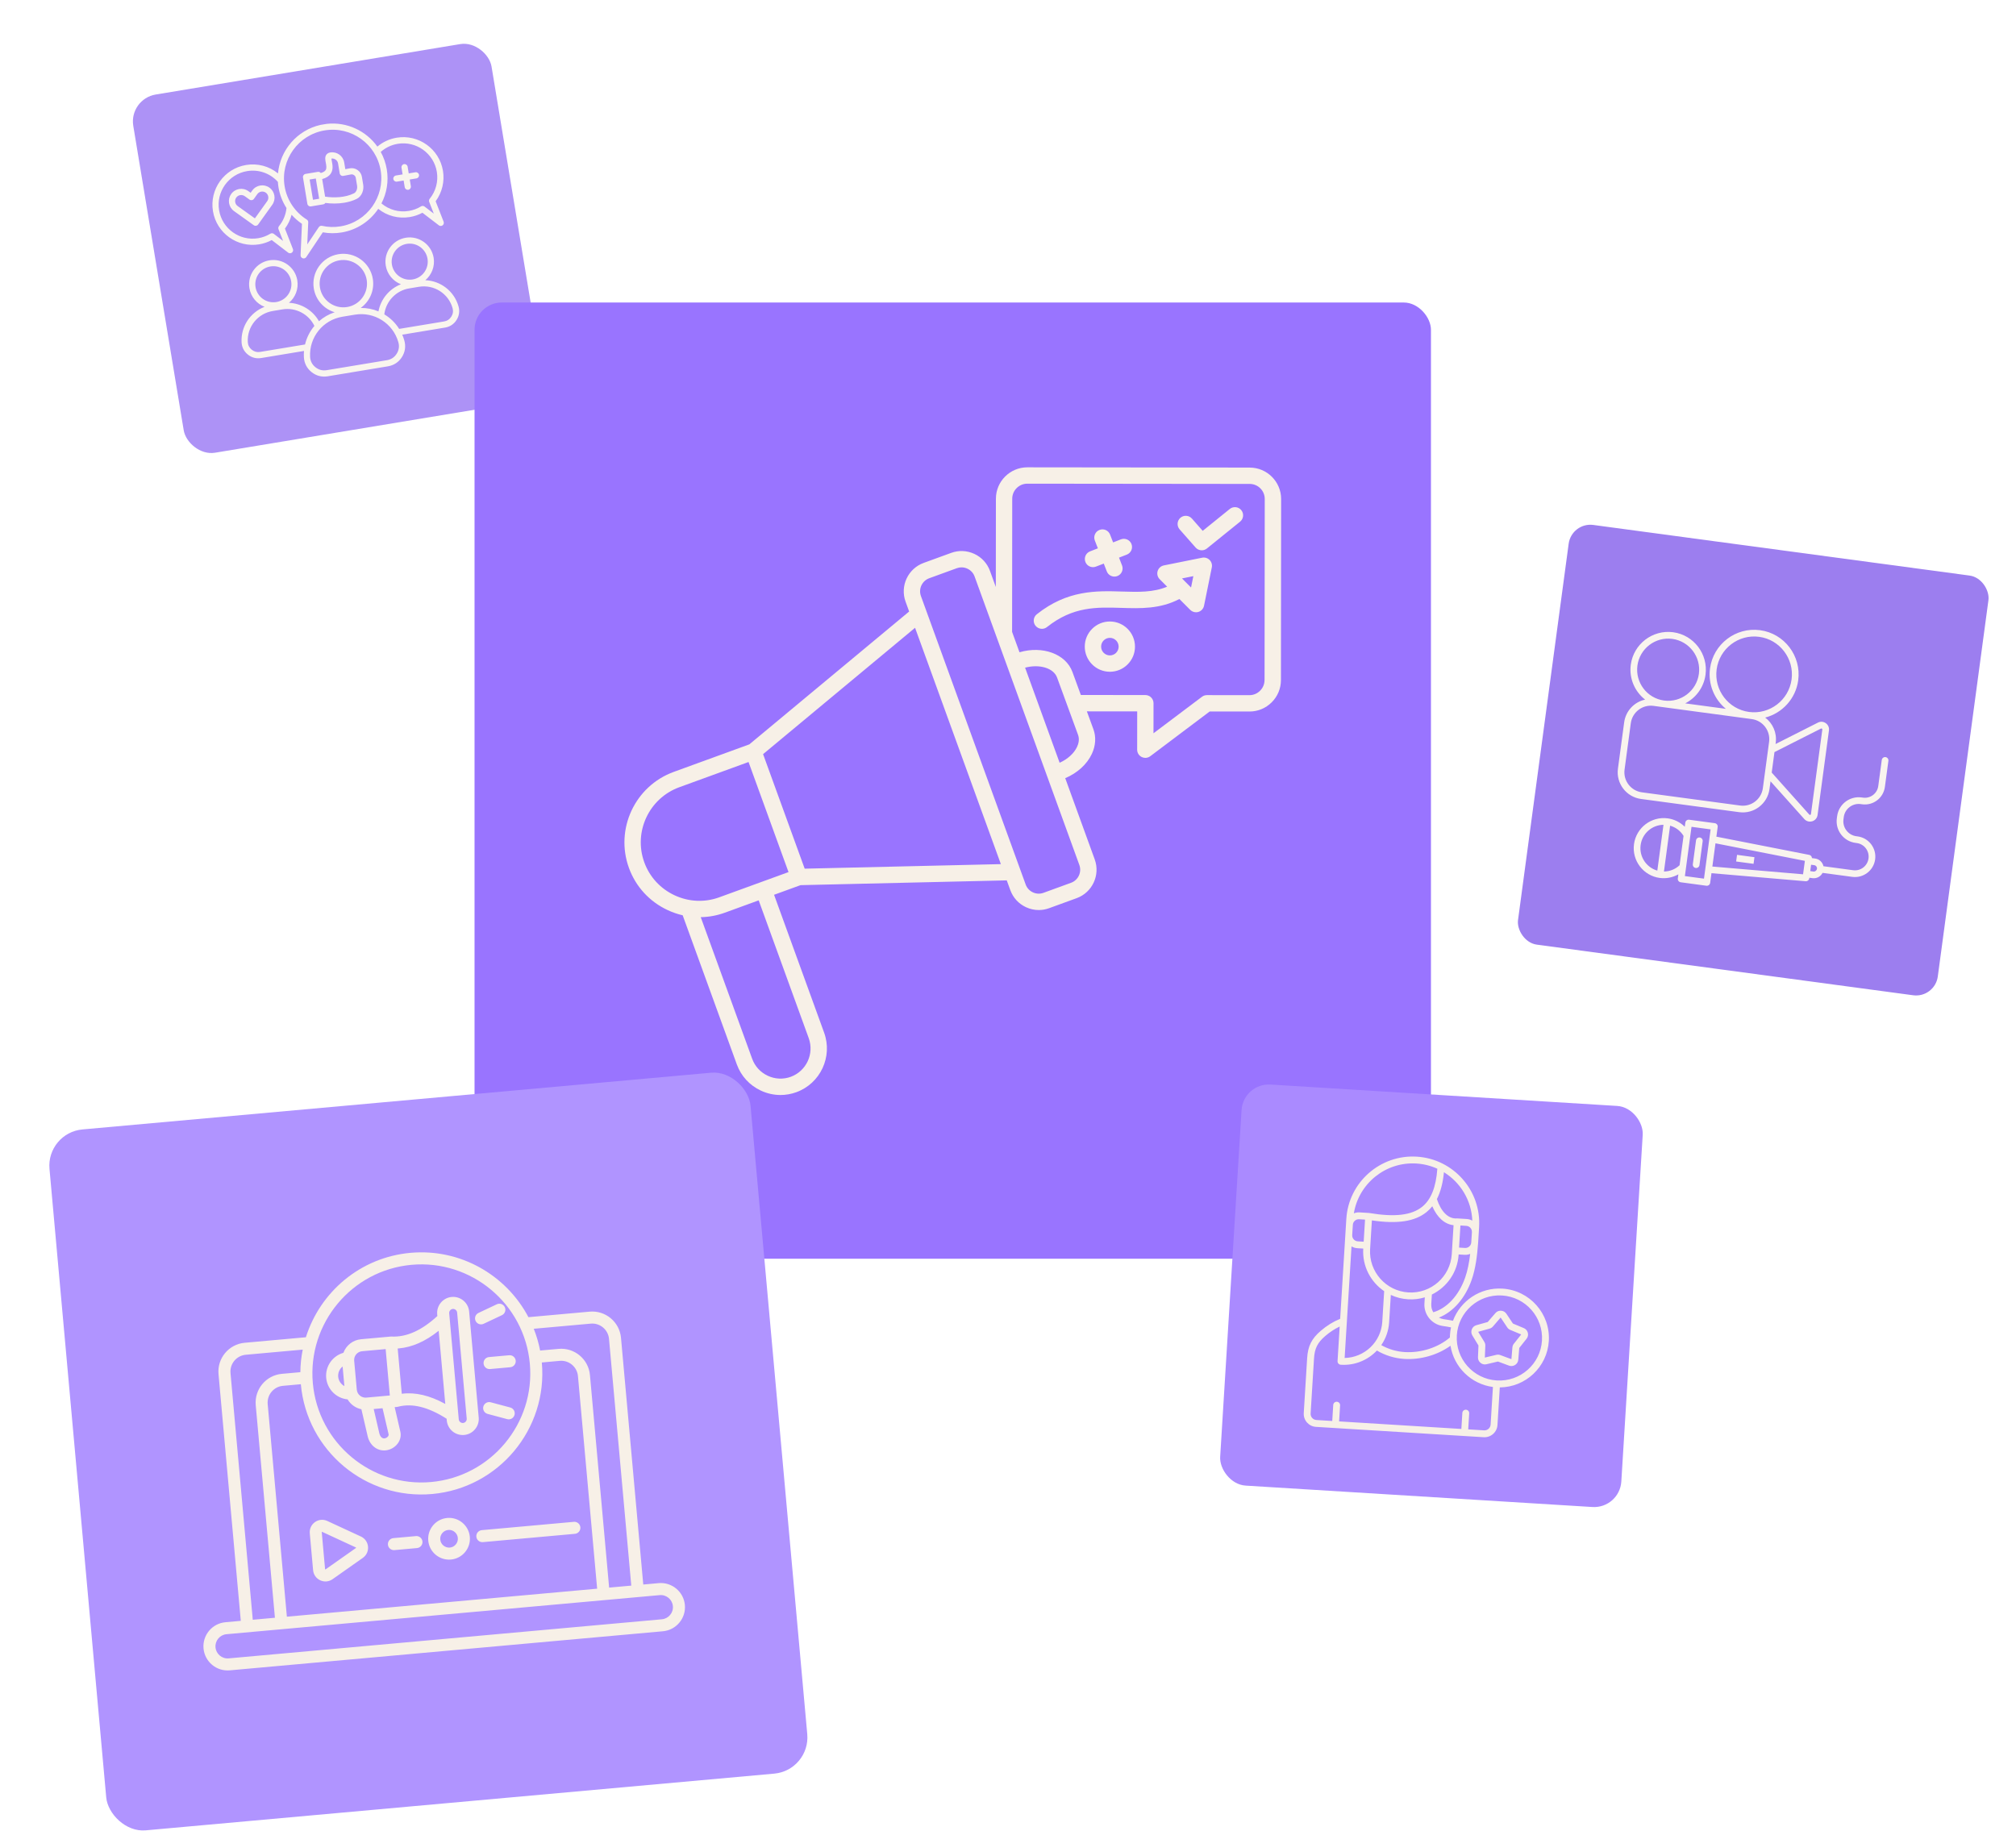
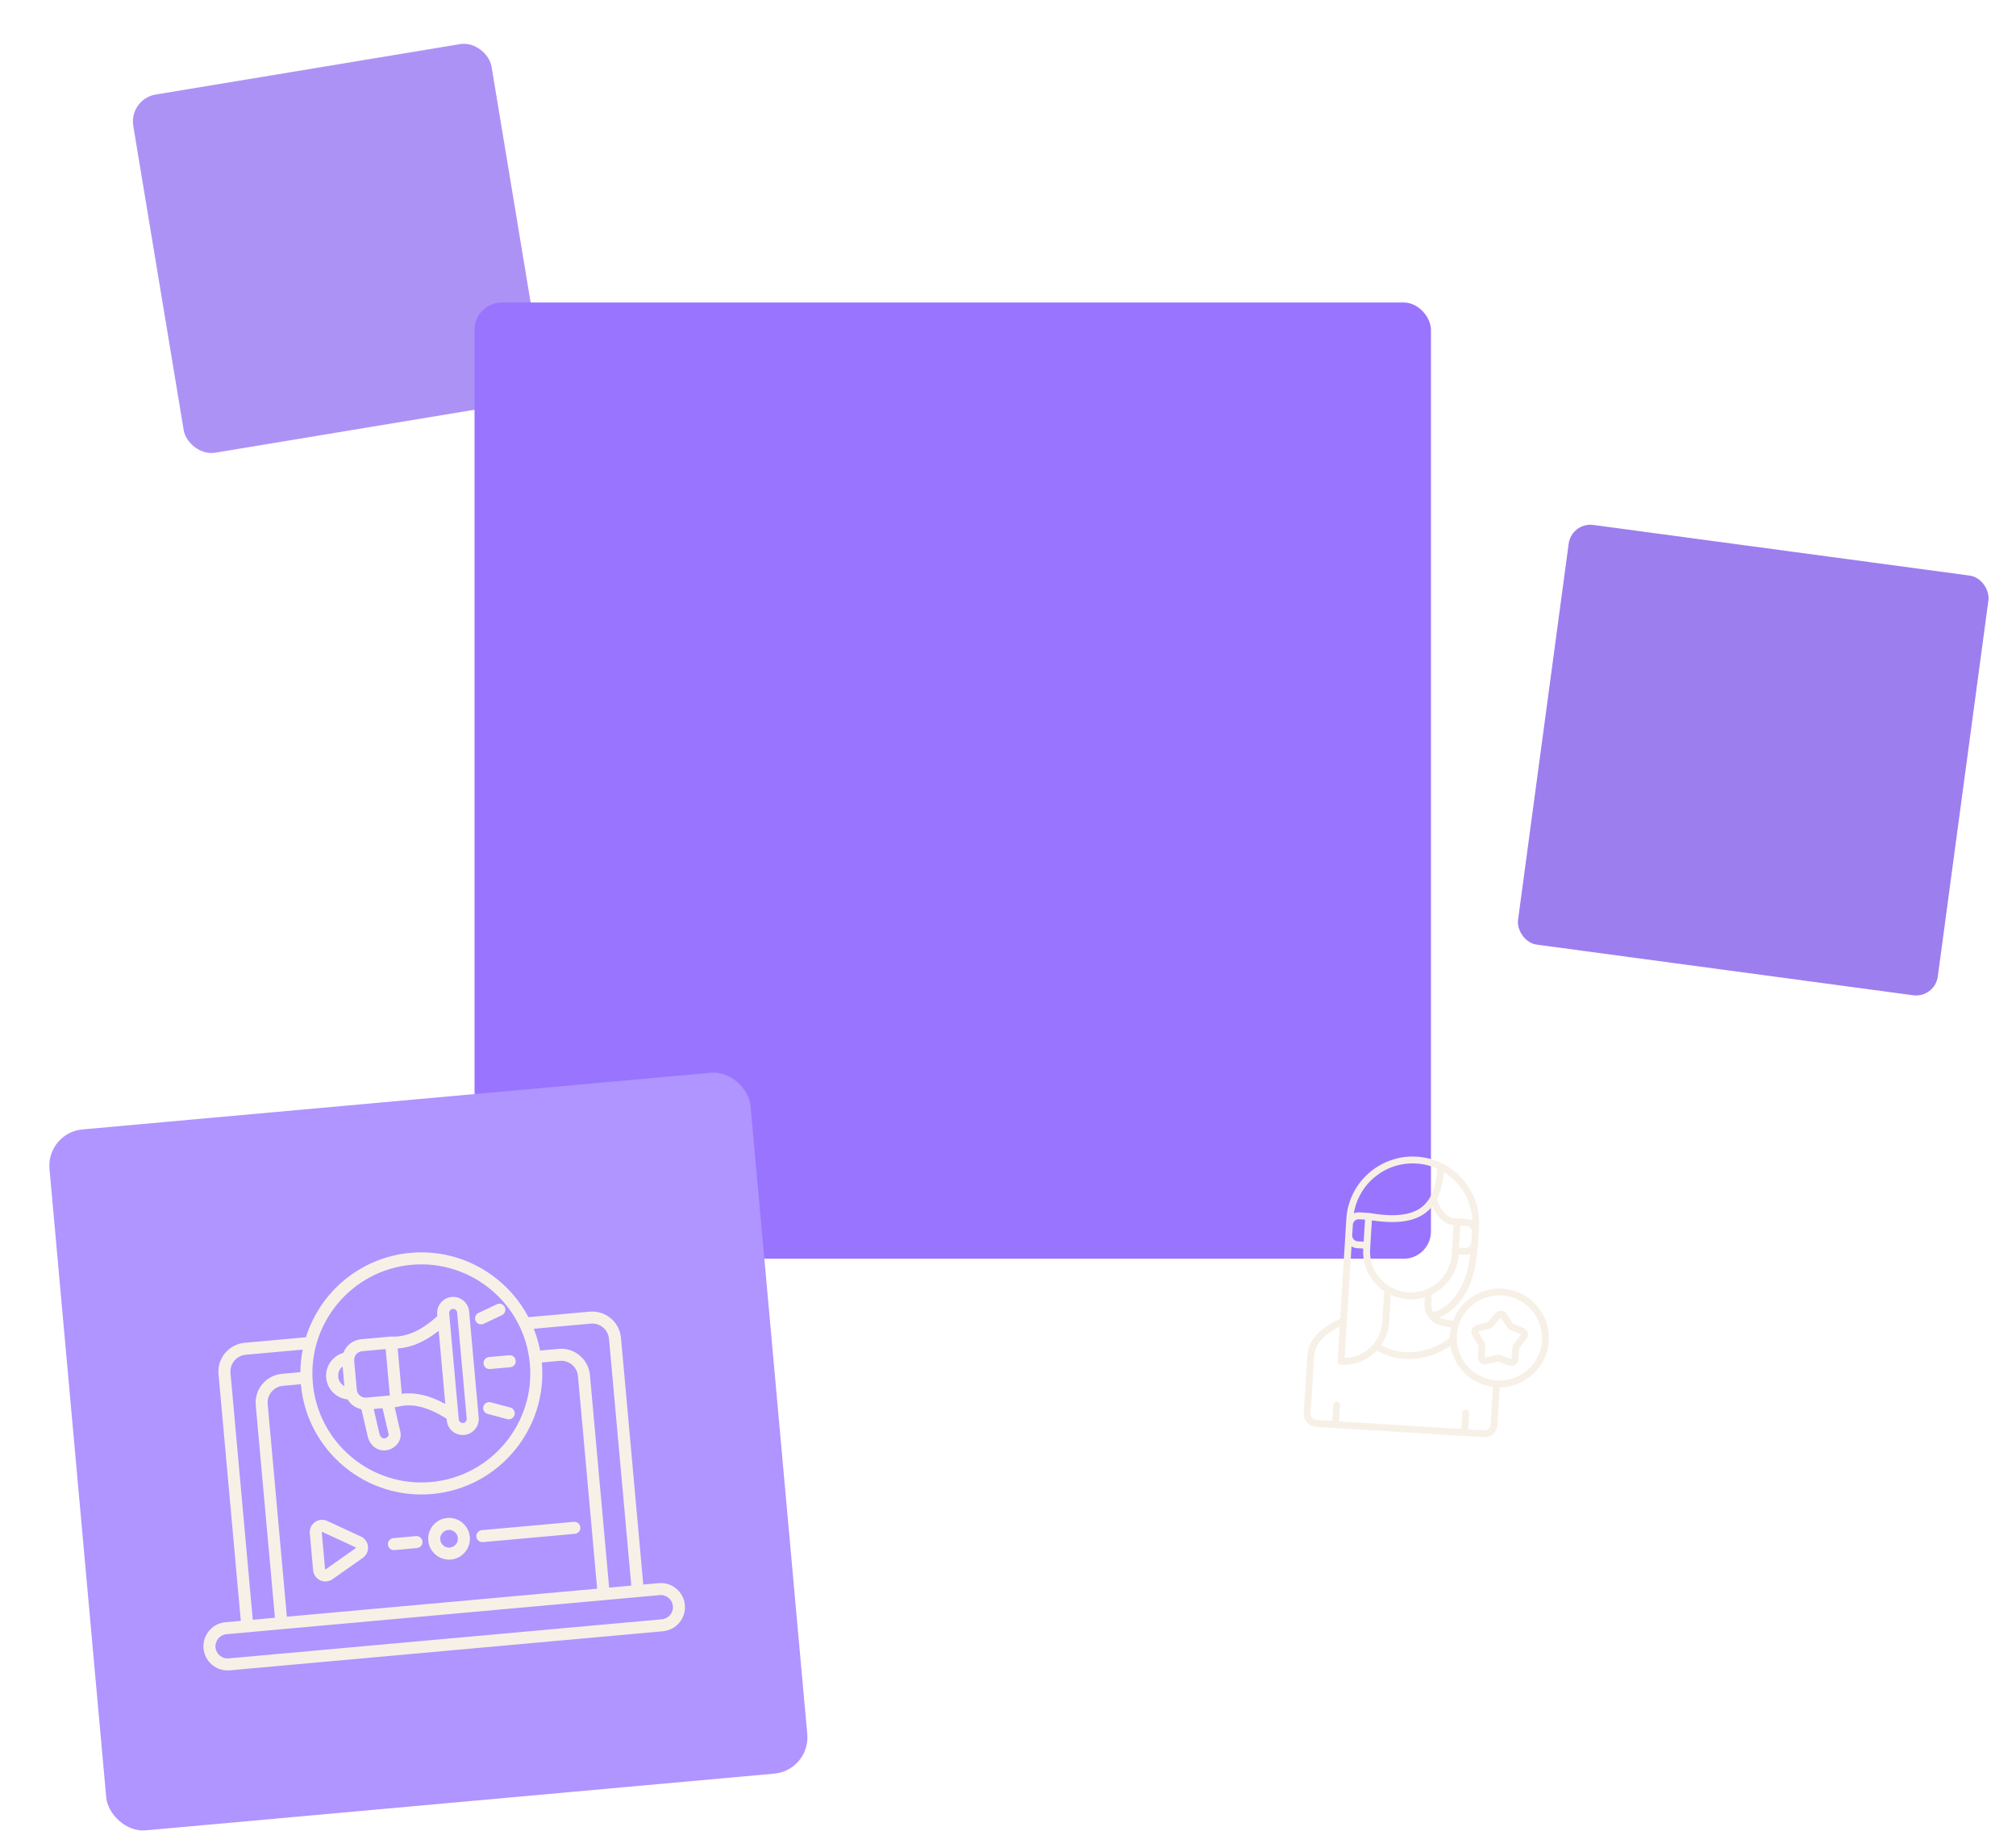
<svg xmlns="http://www.w3.org/2000/svg" width="633" height="575" viewBox="0 0 633 575" fill="none">
  <g opacity="0.71" filter="url(#filter0_df_458_809)">
    <rect x="493.46" y="160.727" width="132.989" height="132.989" rx="6.873" transform="rotate(7.663 493.46 160.727)" fill="#7449E8" />
    <g clip-path="url(#clip0_458_809)">
-       <path fill-rule="evenodd" clip-rule="evenodd" d="M510.092 238.47L512.051 223.91C512.518 220.44 515.715 217.995 519.18 218.461L550.04 222.613C553.505 223.079 555.943 226.282 555.476 229.753L553.517 244.313C553.05 247.783 549.852 250.228 546.387 249.762L515.527 245.61C512.062 245.144 509.625 241.941 510.092 238.47ZM514.13 205.806C514.848 200.47 519.762 196.711 525.084 197.427C530.405 198.143 534.151 203.066 533.433 208.403C532.715 213.741 527.801 217.499 522.479 216.783C517.158 216.067 513.413 211.14 514.13 205.806ZM539.005 206.992C539.88 200.486 545.87 195.903 552.357 196.776C558.843 197.649 563.41 203.651 562.535 210.158C561.66 216.664 555.67 221.246 549.182 220.374C542.694 219.501 538.13 213.498 539.005 206.992ZM571.76 225.592C571.871 225.536 571.966 225.543 572.065 225.615C572.167 225.687 572.204 225.775 572.188 225.899L568.616 252.449C568.599 252.575 568.53 252.656 568.408 252.693C568.287 252.73 568.186 252.702 568.1 252.607L556.295 239.408L557.16 232.978L571.76 225.592ZM546.107 251.846C550.719 252.467 554.976 249.213 555.597 244.593L555.926 242.149L566.537 254.012C566.928 254.45 567.444 254.717 567.993 254.791C568.331 254.837 568.681 254.809 569.025 254.704C569.929 254.424 570.57 253.666 570.696 252.729L574.268 226.178C574.389 225.28 574.02 224.43 573.284 223.903C572.546 223.377 571.623 223.306 570.816 223.716L557.5 230.453L557.556 230.034C557.979 226.892 556.611 223.916 554.245 222.139C559.585 220.753 563.833 216.251 564.615 210.441C565.645 202.783 560.272 195.721 552.637 194.694C545.001 193.666 537.955 199.058 536.925 206.712C536.255 211.688 538.293 216.413 541.9 219.394L529.134 217.676C532.484 215.964 534.974 212.69 535.513 208.681C536.386 202.196 531.833 196.211 525.364 195.341C518.895 194.47 512.923 199.041 512.05 205.526C511.466 209.87 513.318 213.985 516.546 216.494C513.176 217.23 510.458 220.011 509.971 223.63L508.012 238.191C507.39 242.811 510.636 247.074 515.246 247.694L546.107 251.846ZM531.528 268.189L532.536 260.699C532.613 260.125 533.143 259.72 533.716 259.797C534.29 259.874 534.693 260.404 534.616 260.979L533.608 268.469C533.531 269.044 533.002 269.448 532.428 269.371C531.854 269.294 531.451 268.764 531.528 268.189ZM545.128 267.331L545.408 265.247L550.875 265.982L550.595 268.066L545.128 267.331ZM570.502 269.631C570.429 270.176 569.925 270.561 569.381 270.488L568.393 270.355L568.662 268.354L569.65 268.487C570.195 268.56 570.578 269.065 570.505 269.61L570.502 269.631ZM566.14 271.359L566.709 267.133L538.641 261.623L537.659 268.92L566.141 271.357L566.14 271.359ZM535.03 272.724L537.112 257.25L531.115 256.443L529.033 271.917L535.03 272.724ZM522.458 270.481L524.394 256.09C526.151 256.587 527.644 257.711 528.613 259.293L527.374 268.507C526.021 269.775 524.283 270.466 522.458 270.481ZM515.136 262.171C515.627 258.516 518.739 255.848 522.314 255.811L520.378 270.201C516.94 269.222 514.644 265.825 515.136 262.169L515.136 262.171ZM584.233 249.307L584.708 249.371C588.169 249.836 591.366 247.389 591.833 243.917L592.934 235.735C593.012 235.158 592.606 234.63 592.034 234.553C591.462 234.476 590.931 234.88 590.854 235.455L589.753 243.638C589.441 245.96 587.304 247.598 584.988 247.286L584.513 247.222C580.783 246.721 577.342 249.352 576.84 253.088L576.743 253.806C576.241 257.542 578.863 260.987 582.594 261.489L583.018 261.546C585.362 261.862 587.007 264.032 586.691 266.384C586.375 268.735 584.212 270.393 581.87 270.078L572.54 268.823C572.273 267.581 571.259 266.58 569.931 266.401L568.929 266.266C568.919 265.78 568.573 265.355 568.083 265.259L538.922 259.536L539.332 256.486C539.41 255.911 539.006 255.381 538.433 255.304L530.355 254.217C529.782 254.14 529.252 254.544 529.175 255.119L528.999 256.427C527.559 255.008 525.68 254.062 523.645 253.788C518.501 253.096 513.75 256.729 513.056 261.888C512.362 267.046 515.983 271.807 521.128 272.5C523.163 272.773 525.225 272.358 526.989 271.369L526.813 272.677C526.735 273.254 527.139 273.782 527.712 273.859L535.79 274.946C536.364 275.023 536.893 274.619 536.97 274.044L537.379 271.008L566.957 273.537C567.515 273.586 568.012 273.186 568.087 272.63L568.113 272.437L569.101 272.57C570.434 272.75 571.685 272.044 572.266 270.908L581.59 272.162C585.079 272.632 588.302 270.165 588.773 266.664C589.244 263.162 586.788 259.932 583.299 259.462L582.874 259.405C580.29 259.057 578.479 256.67 578.827 254.084L578.923 253.367C579.271 250.781 581.65 248.958 584.233 249.305L584.233 249.307Z" fill="#F7F0E7" />
-     </g>
+       </g>
  </g>
  <g opacity="0.69" filter="url(#filter1_df_458_809)">
    <rect x="40.449" y="27.083" width="114.023" height="114.023" rx="8.556" transform="rotate(-9.406 40.449 27.083)" fill="#8861F2" />
    <g clip-path="url(#clip1_458_809)">
-       <path fill-rule="evenodd" clip-rule="evenodd" d="M77.582 49.736C81.207 49.135 84.797 50.395 87.251 53.11C87.287 53.681 87.352 54.257 87.447 54.834C87.835 57.173 88.697 59.38 89.954 61.332C89.748 63.417 88.94 65.379 87.602 67.019C87.38 67.292 87.322 67.662 87.45 67.99L88.885 71.667L85.989 69.45C85.669 69.205 85.232 69.182 84.888 69.392C83.717 70.106 82.433 70.584 81.071 70.809C75.261 71.772 69.752 67.828 68.79 62.019C67.828 56.21 71.77 50.7 77.581 49.738L77.582 49.736ZM102.647 34.891L100.633 35.224C93.256 36.894 87.95 43.17 87.286 50.461C84.504 48.191 80.9 47.211 77.264 47.813C70.394 48.951 65.73 55.464 66.869 62.336C68.007 69.207 74.522 73.868 81.391 72.731C82.779 72.501 84.097 72.052 85.321 71.39L90.472 75.332C90.691 75.5 90.965 75.562 91.224 75.519C91.375 75.494 91.523 75.433 91.65 75.337C91.998 75.073 92.131 74.61 91.973 74.203L89.47 67.793C90.449 66.477 91.152 65.004 91.556 63.439C92.51 64.514 93.601 65.474 94.811 66.29L94.38 76.142C94.36 76.578 94.635 76.974 95.051 77.111C95.204 77.161 95.362 77.171 95.513 77.147C95.772 77.103 96.01 76.956 96.164 76.727L101.358 68.96C103.307 69.316 105.29 69.332 107.263 69.005C112.144 68.196 116.206 65.399 118.763 61.583C121.558 63.816 125.113 64.752 128.691 64.159C130.084 63.929 131.408 63.475 132.637 62.811L137.793 66.759C138.014 66.927 138.286 66.989 138.546 66.946C138.696 66.921 138.843 66.861 138.971 66.763C139.32 66.502 139.452 66.038 139.294 65.63L136.784 59.203C138.806 56.463 139.645 53.008 139.086 49.637C137.948 42.767 131.433 38.104 124.564 39.242C122.299 39.617 120.223 40.58 118.493 42.04C114.979 37.115 108.982 34.22 102.647 34.891ZM101.951 36.95C110.265 35.573 118.148 41.212 119.524 49.519C120.9 57.826 115.256 65.705 106.943 67.082C104.991 67.405 103.031 67.351 101.115 66.925C100.685 66.828 100.257 67.034 100.052 67.405L96.478 72.749L96.775 65.934C96.836 65.557 96.67 65.167 96.33 64.955C92.621 62.63 90.084 58.823 89.37 54.512C87.993 46.205 93.638 38.326 101.949 36.949L101.951 36.95ZM124.881 41.166C130.69 40.204 136.2 44.147 137.162 49.957C137.661 52.97 136.843 56.059 134.918 58.432C134.698 58.704 134.639 59.075 134.767 59.401L136.208 63.094L133.304 60.87C132.986 60.624 132.547 60.602 132.204 60.813C131.03 61.533 129.74 62.012 128.373 62.238C125.256 62.754 122.161 61.897 119.768 59.885C121.408 56.706 122.077 52.993 121.449 49.201C121.121 47.221 120.464 45.375 119.545 43.71C121.046 42.375 122.876 41.499 124.882 41.166L124.881 41.166ZM123.504 52.238C123.416 51.707 123.776 51.205 124.307 51.117L126.414 50.768L126.065 48.661C125.977 48.129 126.336 47.628 126.867 47.54C127.397 47.452 127.899 47.81 127.988 48.342L128.337 50.449L130.444 50.1C130.974 50.013 131.477 50.372 131.565 50.903C131.652 51.433 131.293 51.935 130.762 52.023L128.655 52.372L129.004 54.48C129.092 55.011 128.732 55.512 128.202 55.6C127.672 55.688 127.169 55.33 127.081 54.798L126.732 52.691L124.625 53.04C124.095 53.128 123.592 52.768 123.504 52.238ZM97.218 52.377L99.156 52.056L100.209 58.415L98.272 58.736L97.218 52.377ZM103.816 50.575C104.7 49.309 104.416 47.823 104.21 46.738C104.153 46.443 104.074 46.026 104.07 45.794C105.059 45.663 105.985 46.343 106.15 47.337L106.663 50.437C106.706 50.697 106.851 50.926 107.067 51.078C107.283 51.229 107.548 51.287 107.808 51.236L110.156 50.787C110.533 50.718 110.85 50.784 111.164 51.002C111.477 51.22 111.651 51.496 111.713 51.873L112.119 54.323C112.262 55.183 111.938 56.312 111.151 56.706C108.373 58.095 104.763 58.171 102.075 57.753L101.16 52.233C102.402 51.897 103.277 51.352 103.817 50.576L103.816 50.575ZM97.629 60.818C97.098 60.906 96.596 60.546 96.508 60.016L95.136 51.734C95.048 51.204 95.408 50.701 95.938 50.614L99.798 49.974C100.161 49.914 100.509 50.062 100.722 50.331C101.457 50.124 101.958 49.834 102.219 49.46C102.633 48.866 102.461 47.969 102.296 47.102C102.13 46.228 101.957 45.323 102.453 44.61C102.642 44.338 103.011 43.992 103.69 43.88C105.764 43.536 107.73 44.943 108.074 47.016L108.424 49.131L109.79 48.87C110.676 48.701 111.538 48.886 112.277 49.402C113.018 49.918 113.487 50.662 113.634 51.553L114.04 54.003C114.301 55.578 113.691 57.612 112.019 58.447C110.807 59.053 109.469 59.443 108.108 59.668C106.044 60.01 103.935 59.971 102.152 59.731C102.009 59.96 101.774 60.13 101.485 60.177L97.625 60.817L97.629 60.818ZM74.178 58.048C73.884 58.46 73.766 58.964 73.85 59.47C73.934 59.976 74.208 60.415 74.619 60.709L80.029 64.579L83.903 59.171C84.197 58.759 84.314 58.255 84.231 57.751C84.147 57.246 83.874 56.806 83.462 56.51C82.607 55.897 81.411 56.095 80.797 56.951L79.715 58.464C79.402 58.901 78.793 59.002 78.356 58.689L76.843 57.606C75.987 56.994 74.792 57.192 74.178 58.048ZM79.688 66.732C79.906 66.888 80.169 66.942 80.414 66.901C80.659 66.861 80.89 66.725 81.047 66.507L85.487 60.307C86.085 59.472 86.323 58.451 86.154 57.432C85.985 56.413 85.433 55.523 84.596 54.926C82.867 53.689 80.452 54.088 79.213 55.817L78.697 56.538L77.976 56.022C76.247 54.786 73.832 55.186 72.594 56.914C71.996 57.749 71.759 58.77 71.927 59.789C72.096 60.808 72.649 61.697 73.485 62.295L79.688 66.732ZM141.704 95.447C141.173 96.284 140.407 96.79 139.43 96.951L125.333 99.287C124.148 97.397 122.538 95.843 120.668 94.718C121.16 90.631 124.345 87.257 128.447 86.578L131.544 86.064C136.259 85.284 140.798 88.157 142.099 92.751C142.369 93.704 142.237 94.609 141.706 95.447L141.704 95.447ZM124.552 107.095C125.266 105.97 125.443 104.751 125.081 103.469C123.397 97.526 117.526 93.808 111.425 94.819L107.503 95.469C101.402 96.479 97.043 101.892 97.365 108.06C97.434 109.389 97.996 110.486 99.035 111.322C100.074 112.155 101.267 112.468 102.581 112.251L121.496 109.117C122.811 108.899 123.839 108.219 124.552 107.095ZM95.776 104.183L81.68 106.518C80.701 106.68 79.815 106.448 79.042 105.827C78.269 105.206 77.852 104.391 77.8 103.402C77.551 98.634 80.919 94.451 85.635 93.669L88.733 93.156C92.835 92.477 96.936 94.645 98.721 98.354C97.311 100.021 96.291 102.011 95.778 104.182L95.776 104.183ZM80.241 86.191C79.73 83.109 81.824 80.186 84.909 79.675C87.994 79.164 90.918 81.256 91.429 84.338C91.939 87.419 89.845 90.343 86.761 90.854C83.676 91.365 80.751 89.272 80.241 86.191ZM100.458 86.299C99.789 82.257 102.537 78.421 106.583 77.751C110.629 77.081 114.467 79.825 115.137 83.868C115.806 87.911 113.058 91.748 109.012 92.418C104.966 93.088 101.128 90.344 100.458 86.299ZM123.051 79.1C122.541 76.018 124.635 73.095 127.718 72.584C130.801 72.073 133.726 74.165 134.236 77.247C134.746 80.328 132.652 83.252 129.569 83.762C126.486 84.273 123.562 82.181 123.051 79.1ZM133.545 83.999C138.348 84.192 142.616 87.431 143.972 92.218C144.394 93.707 144.178 95.185 143.349 96.492C142.52 97.798 141.274 98.622 139.748 98.874L126.296 101.103C126.555 101.69 126.776 102.304 126.955 102.938C127.47 104.749 127.208 106.548 126.197 108.139C125.188 109.729 123.671 110.733 121.813 111.04L102.898 114.174C101.039 114.482 99.28 114.021 97.812 112.841C96.344 111.66 95.516 110.044 95.418 108.162C95.383 107.504 95.395 106.852 95.451 106.212L81.999 108.441C80.472 108.693 79.028 108.315 77.82 107.346C76.614 106.377 75.933 105.048 75.853 103.502C75.594 98.533 78.588 94.091 83.072 92.36C80.65 91.415 78.771 89.255 78.316 86.51C77.63 82.368 80.444 78.439 84.587 77.753C88.731 77.066 92.662 79.877 93.349 84.02C93.804 86.768 92.719 89.419 90.726 91.096C94.617 91.268 98.23 93.462 100.152 96.885C101.561 95.641 103.228 94.67 105.08 94.062C101.769 93.056 99.135 90.254 98.532 86.617C97.687 81.513 101.154 76.673 106.261 75.827C111.368 74.981 116.211 78.445 117.056 83.548C117.658 87.186 116.07 90.687 113.259 92.707C115.208 92.686 117.1 93.066 118.833 93.791C119.549 89.93 122.261 86.687 125.889 85.271C123.464 84.326 121.58 82.167 121.125 79.419C120.439 75.276 123.252 71.348 127.396 70.662C131.54 69.975 135.471 72.786 136.157 76.928C136.612 79.673 135.53 82.324 133.542 84L133.545 83.999Z" fill="#F7F0E7" />
-     </g>
+       </g>
  </g>
  <g filter="url(#filter2_d_458_809)">
    <rect x="149" y="91" width="300.301" height="300.301" rx="8.556" fill="#9974FF" />
    <g clip-path="url(#clip2_458_809)">
-       <path fill-rule="evenodd" clip-rule="evenodd" d="M373.974 180.504L371.133 177.655L374.697 176.937L373.974 180.504ZM377.473 171.144L365.435 173.566C364.511 173.754 363.758 174.434 363.485 175.337C363.211 176.244 363.455 177.223 364.122 177.891L366.471 180.248C362.09 182.066 357.496 181.929 352.32 181.77C344.29 181.522 335.187 181.244 325.549 188.902C324.441 189.783 324.253 191.4 325.134 192.508C325.643 193.145 326.392 193.479 327.145 193.479C327.705 193.479 328.27 193.299 328.74 192.923C336.911 186.429 344.316 186.66 352.161 186.904C358.137 187.088 364.293 187.276 370.316 184.115L373.717 187.528C374.205 188.016 374.864 188.281 375.535 188.281C375.783 188.281 376.031 188.243 376.275 188.174C377.182 187.901 377.862 187.152 378.051 186.224L380.497 174.173C380.664 173.33 380.403 172.458 379.796 171.85C379.188 171.243 378.316 170.978 377.473 171.144ZM389.755 156.219C390.644 157.323 390.473 158.936 389.37 159.83L378.949 168.253C378.474 168.633 377.901 168.822 377.336 168.822C376.622 168.822 375.912 168.526 375.407 167.949L370.389 162.247C369.452 161.181 369.559 159.56 370.62 158.623C371.685 157.687 373.307 157.789 374.243 158.854L377.636 162.709L386.144 155.834C387.248 154.944 388.865 155.116 389.755 156.219ZM340.804 172.475C340.291 171.153 340.945 169.664 342.267 169.151L344.718 168.197L343.764 165.742C343.251 164.42 343.91 162.931 345.231 162.422C346.557 161.909 348.042 162.563 348.551 163.889L349.501 166.34L351.948 165.387C353.269 164.873 354.758 165.528 355.271 166.85C355.785 168.171 355.13 169.656 353.808 170.173L351.357 171.123L352.311 173.583C352.824 174.905 352.166 176.393 350.844 176.902C350.54 177.022 350.224 177.078 349.916 177.078C348.885 177.078 347.914 176.457 347.52 175.439L346.57 172.988L344.123 173.938C343.82 174.058 343.503 174.113 343.195 174.113C342.164 174.113 341.197 173.493 340.8 172.475H340.804ZM350.429 201.025C349.911 201.542 349.218 201.829 348.487 201.829C346.972 201.829 345.736 200.588 345.74 199.066C345.74 198.33 346.027 197.637 346.549 197.115C347.071 196.593 347.76 196.311 348.491 196.311C350.005 196.311 351.242 197.551 351.237 199.074C351.237 199.814 350.951 200.503 350.429 201.029V201.025ZM348.495 191.177C352.842 191.182 356.375 194.728 356.371 199.078C356.371 201.187 355.545 203.168 354.056 204.657C352.568 206.145 350.587 206.962 348.487 206.962H348.478C344.132 206.958 340.599 203.412 340.603 199.061C340.603 196.952 341.428 194.972 342.917 193.483C344.406 191.994 346.386 191.177 348.487 191.177H348.495ZM397.057 209.585L397.117 152.707C397.121 150.098 394.999 147.972 392.394 147.972L322.563 147.895H322.559C319.954 147.895 317.832 150.016 317.828 152.622L317.785 194.437L320.108 200.841C327.35 198.719 334.657 201.358 336.727 207.018L339.375 214.256L359.63 214.277C360.311 214.277 360.965 214.547 361.444 215.03C361.923 215.514 362.193 216.164 362.193 216.844L362.18 226.281L377.417 214.812C377.862 214.478 378.401 214.299 378.957 214.299H378.962L392.317 214.312C393.57 214.312 394.755 213.82 395.649 212.921C396.548 212.023 397.044 210.838 397.048 209.585H397.057ZM338.177 230.567C337.223 232.608 335.217 234.417 332.71 235.538L321.87 205.679C326.366 204.477 330.815 205.782 331.91 208.78L338.494 226.769C339.024 228.219 338.614 229.63 338.177 230.567ZM336.295 273.234L327.628 276.391C326.542 276.785 325.361 276.733 324.304 276.237C323.248 275.741 322.444 274.872 322.054 273.786L289.158 183.182C288.337 180.923 289.509 178.417 291.768 177.595L300.439 174.438C300.918 174.263 301.418 174.177 301.914 174.177C302.543 174.177 303.172 174.314 303.762 174.592C304.819 175.084 305.619 175.957 306.013 177.044L338.905 267.647C339.726 269.906 338.554 272.413 336.295 273.234ZM252.656 268.802L314.26 267.373L287.319 193.158L239.6 232.834L252.66 268.798L252.656 268.802ZM225.847 277.794C221.252 279.467 216.264 279.24 211.803 277.157C207.341 275.073 203.966 271.394 202.297 266.8C198.837 257.269 203.773 246.69 213.3 243.221L235.035 235.307L247.586 269.876L225.847 277.79V277.794ZM253.935 322.035L238.222 278.752L227.605 282.619C225.137 283.518 222.583 283.984 220.025 284.031L236.173 328.507C237.033 330.873 238.77 332.764 241.063 333.837C243.36 334.911 245.922 335.027 248.279 334.171C253.178 332.387 255.714 326.942 253.935 322.035ZM392.403 142.838L322.572 142.761H322.563C317.131 142.761 312.707 147.18 312.703 152.617L312.673 180.342L310.842 175.294C309.978 172.92 308.237 171.02 305.936 169.947C303.634 168.873 301.059 168.757 298.685 169.622L290.014 172.779C285.098 174.571 282.553 180.025 284.337 184.945L285.462 188.042L235.279 229.767L211.55 238.408C199.367 242.845 193.053 256.371 197.476 268.563C199.611 274.445 203.932 279.154 209.638 281.815C211.17 282.53 212.748 283.069 214.352 283.441L231.352 330.265C232.678 333.919 235.356 336.84 238.894 338.496C240.866 339.416 242.971 339.882 245.075 339.882C246.748 339.882 248.425 339.587 250.042 339.001C257.597 336.25 261.511 327.857 258.764 320.294L243.048 277.003L251.355 273.978L316.112 272.477L317.229 275.548C318.093 277.922 319.834 279.822 322.136 280.895C323.419 281.494 324.784 281.794 326.152 281.794C327.243 281.794 328.334 281.601 329.386 281.221L338.058 278.064C342.973 276.275 345.518 270.817 343.734 265.902L334.468 240.381C338.276 238.772 341.296 236.034 342.832 232.749C344.034 230.182 344.205 227.436 343.319 225.015L341.262 219.398L357.068 219.415L357.055 231.436C357.055 232.411 357.603 233.301 358.475 233.733C358.839 233.912 359.228 234.007 359.622 234.007C360.169 234.007 360.713 233.831 361.166 233.489L379.83 219.436L392.326 219.449H392.334C394.956 219.449 397.429 218.423 399.294 216.562C401.164 214.697 402.194 212.224 402.199 209.593L402.259 152.72C402.259 147.279 397.844 142.851 392.407 142.843L392.403 142.838Z" fill="#F7F0E7" />
-     </g>
+       </g>
  </g>
  <g filter="url(#filter3_df_458_809)">
    <rect x="14.514" y="350.38" width="221.012" height="221.012" rx="11.421" transform="rotate(-5.157 14.514 350.38)" fill="#B094FF" />
    <g clip-path="url(#clip3_458_809)">
      <path fill-rule="evenodd" clip-rule="evenodd" d="M101.027 475.842C101.022 475.782 101.034 475.778 101.069 475.746C101.093 475.729 101.105 475.721 101.118 475.72C101.13 475.719 101.143 475.724 101.17 475.737L111.733 480.626C111.773 480.651 111.786 480.653 111.791 480.712C111.797 480.772 111.784 480.776 111.749 480.808L102.232 487.508C102.2 487.53 102.166 487.533 102.129 487.518C102.088 487.493 102.076 487.491 102.07 487.431L101.024 475.839L101.027 475.842ZM97.265 476.182L98.311 487.774C98.437 489.172 99.281 490.357 100.548 490.948C101.194 491.244 101.862 491.357 102.53 491.297C103.198 491.237 103.847 491.001 104.417 490.599L113.934 483.898C115.075 483.09 115.68 481.774 115.554 480.376C115.428 478.977 114.597 477.791 113.33 477.2L102.767 472.312C101.5 471.721 100.054 471.852 98.901 472.661C97.76 473.469 97.142 474.786 97.268 476.184L97.265 476.182ZM140.753 475.133C142.264 474.997 143.617 476.123 143.755 477.651C143.893 479.178 142.763 480.531 141.252 480.668C139.741 480.804 138.374 479.676 138.237 478.149C138.099 476.622 139.229 475.271 140.753 475.133ZM141.591 484.427C145.191 484.102 147.846 480.91 147.521 477.311C147.196 473.711 144.013 471.046 140.413 471.371C136.813 471.696 134.146 474.889 134.471 478.488C134.796 482.088 137.992 484.752 141.591 484.427ZM121.804 479.752C121.711 478.714 122.481 477.794 123.516 477.701L130.596 477.062C131.634 476.968 132.553 477.735 132.647 478.773C132.741 479.811 131.97 480.731 130.936 480.824L123.855 481.463C122.818 481.557 121.898 480.79 121.804 479.752ZM149.567 477.246C149.473 476.208 150.244 475.288 151.278 475.195L180.179 472.587C181.217 472.493 182.136 473.26 182.23 474.298C182.324 475.336 181.553 476.256 180.518 476.349L151.618 478.958C150.58 479.051 149.66 478.284 149.567 477.246ZM207.819 503.189L71.8 515.465C69.712 515.653 67.856 514.104 67.667 512.013C67.478 509.921 69.027 508.065 71.116 507.877L207.134 495.601C209.235 495.411 211.091 496.96 211.28 499.052C211.469 501.143 209.92 503 207.819 503.189ZM72.378 425.858C72.116 422.951 74.258 420.378 77.164 420.116L95.053 418.501C94.59 420.803 94.327 423.172 94.311 425.586L88.497 426.11C83.528 426.559 79.848 430.975 80.298 435.954L86.322 502.711L79.368 503.339L72.375 425.858L72.378 425.858ZM129.211 391.871C147.996 390.176 164.666 404.094 166.363 422.902C168.061 441.709 154.152 458.387 135.367 460.083C116.582 461.778 99.924 447.858 98.227 429.051C96.53 410.244 110.426 393.567 129.211 391.871ZM135.707 463.845C114.846 465.728 96.346 450.271 94.461 429.391L94.459 429.366L88.837 429.873C85.943 430.134 83.789 432.712 84.051 435.616L90.076 502.372L187.498 493.58L181.473 426.823C181.211 423.92 178.643 421.768 175.749 422.029L170.127 422.537L170.129 422.562C172.013 443.442 156.58 461.961 135.707 463.845ZM185.483 410.34L167.594 411.954C168.461 414.136 169.132 416.421 169.593 418.792L175.406 418.267C180.376 417.818 184.787 421.504 185.236 426.484L191.261 493.24L198.215 492.613L191.223 415.132C190.961 412.226 188.393 410.077 185.486 410.34L185.483 410.34ZM206.794 491.838L201.978 492.273L194.986 414.793C194.536 409.814 190.126 406.127 185.143 406.577L165.922 408.312C158.988 395.127 144.609 386.688 128.871 388.108C113.134 389.529 100.51 400.404 96.046 414.618L76.825 416.353C71.842 416.802 68.163 421.219 68.612 426.198L75.605 503.678L70.776 504.114C66.615 504.489 63.528 508.185 63.904 512.352C64.281 516.52 67.979 519.6 72.14 519.224L208.158 506.949C212.332 506.572 215.421 502.876 215.045 498.709C214.669 494.542 210.971 491.458 206.794 491.835L206.794 491.838ZM151.765 436.38C151.495 437.387 152.091 438.424 153.108 438.693L159.246 440.333C159.457 440.393 159.68 440.41 159.897 440.391C160.665 440.322 161.34 439.783 161.554 438.996C161.823 437.985 161.227 436.952 160.223 436.682L154.084 435.042C153.08 434.772 152.034 435.373 151.765 436.38ZM149.338 409.492C149.689 410.229 150.45 410.638 151.218 410.568C151.434 410.549 151.65 410.491 151.86 410.393L157.605 407.681C158.545 407.236 158.949 406.109 158.5 405.166C158.055 404.223 156.934 403.819 155.991 404.264L150.246 406.976C149.293 407.423 148.889 408.55 149.338 409.492ZM159.876 420.269L153.536 420.841C152.498 420.935 151.743 421.85 151.837 422.891C151.931 423.932 152.838 424.698 153.876 424.604L160.216 424.032C161.254 423.938 162.021 423.019 161.927 421.981C161.834 420.943 160.911 420.176 159.876 420.269ZM107.578 423.8C106.637 424.549 106.075 425.741 106.191 427.027C106.307 428.312 107.074 429.384 108.133 429.952L107.578 423.8ZM111.209 422L112.028 431.074C112.164 432.588 113.505 433.71 115.029 433.572L122.404 432.907L121.089 418.336L113.714 419.001C112.19 419.139 111.072 420.482 111.209 421.996L111.209 422ZM125.254 418.118C125.126 418.129 124.997 418.138 124.868 418.146L126.151 432.366C130.388 431.819 134.9 432.873 139.814 435.559L137.741 412.584C133.574 415.913 129.453 417.739 125.254 418.118ZM141.042 407.093L144.047 440.399C144.109 441.079 144.725 441.602 145.402 441.541C146.08 441.48 146.605 440.854 146.543 440.174L143.538 406.867C143.476 406.187 142.847 405.665 142.17 405.726C141.493 405.788 140.98 406.412 141.042 407.093ZM122.021 445.096L120.119 436.906L117.341 437.157L119.118 444.836C119.265 445.449 119.755 446.467 120.702 446.381C121.138 446.342 121.592 446.086 121.857 445.727C122.017 445.507 122.065 445.297 122.018 445.096L122.021 445.096ZM109.143 434.132C110.085 435.716 111.649 436.858 113.475 437.231L115.44 445.693C116.1 448.554 118.408 450.385 121.045 450.147C122.569 450.009 124.018 449.186 124.912 447.945C125.715 446.836 125.995 445.521 125.7 444.245L123.922 436.566L124.628 436.502C124.731 436.493 124.831 436.472 124.933 436.447C129.41 435.265 134.427 436.5 140.234 440.209L140.282 440.739C140.531 443.504 142.976 445.553 145.742 445.304C148.508 445.054 150.559 442.599 150.309 439.834L147.303 406.528C147.054 403.762 144.596 401.714 141.831 401.964C139.065 402.213 137.026 404.667 137.276 407.433L137.323 407.959C132.364 412.513 127.635 414.625 122.892 414.399C122.801 414.397 122.724 414.395 122.633 414.403L113.374 415.239C110.775 415.473 108.671 417.206 107.82 419.508C104.432 420.468 102.094 423.736 102.422 427.367C102.749 430.998 105.635 433.791 109.14 434.132L109.143 434.132Z" fill="#F7F0E7" />
    </g>
  </g>
  <g filter="url(#filter4_df_458_809)">
-     <rect x="390.367" y="336.069" width="126.195" height="126.195" rx="8.556" transform="rotate(3.531 390.367 336.069)" fill="#AA8AFF" />
    <g clip-path="url(#clip4_458_809)">
      <path fill-rule="evenodd" clip-rule="evenodd" d="M475.338 417.984C475.066 418.328 474.91 418.722 474.875 419.157L474.566 422.837L474.547 422.84L471.094 421.559C470.683 421.405 470.26 421.379 469.834 421.481L466.244 422.335L466.222 422.31L466.375 418.634C466.393 418.198 466.287 417.786 466.06 417.414L464.137 414.271L464.155 414.243L467.703 413.252C468.125 413.134 468.483 412.907 468.768 412.576L471.17 409.779L471.194 409.775C471.194 409.775 471.197 409.779 471.204 409.788L473.245 412.852C473.487 413.216 473.814 413.485 474.218 413.654L477.623 415.071L477.627 415.101L475.338 417.986L475.338 417.984ZM478.448 413.081L475.04 411.655L473 408.592C472.612 408.011 472.017 407.668 471.321 407.625C470.625 407.582 469.991 407.849 469.535 408.378L467.124 411.174L463.576 412.165C462.903 412.352 462.392 412.813 462.136 413.461C461.88 414.11 461.938 414.796 462.301 415.391L464.219 418.545L464.067 422.22C464.038 422.917 464.32 423.545 464.858 423.989C465.221 424.289 465.647 424.457 466.093 424.485C466.307 424.498 466.524 424.479 466.744 424.428L470.342 423.582L473.797 424.863C474.45 425.105 475.133 425.034 475.722 424.659C476.311 424.287 476.668 423.696 476.725 423.001L477.029 419.324L479.316 416.439C479.75 415.892 479.892 415.22 479.718 414.544C479.543 413.869 479.093 413.349 478.448 413.081ZM469.97 429.526C477.339 429.98 483.705 424.365 484.159 417.007C484.612 409.648 478.985 403.293 471.617 402.838C464.248 402.384 457.88 407.999 457.426 415.357C456.972 422.715 462.599 429.071 469.97 429.526ZM465.986 445.196C467.049 445.261 467.968 444.452 468.034 443.392L468.763 431.575C461.875 430.672 456.503 425.303 455.438 418.624C451.441 421.519 446.069 423.08 440.94 422.764C437.895 422.576 434.938 421.668 432.329 420.129C429.525 423.106 425.465 424.865 421.069 424.594L420.985 424.589C420.391 424.552 419.938 424.04 419.975 423.446L420.645 412.589C419.062 413.343 417.543 414.341 416.113 415.568C413.671 417.665 412.779 419.456 412.581 422.667L411.517 439.903C411.452 440.963 412.263 441.88 413.327 441.945L418.31 442.253L418.62 437.223C418.657 436.628 419.169 436.177 419.763 436.213C420.357 436.25 420.81 436.761 420.773 437.356L420.463 442.385L458.849 444.754L459.159 439.725C459.196 439.129 459.708 438.678 460.302 438.714C460.896 438.751 461.349 439.262 461.312 439.857L461.002 444.887L465.986 445.194L465.986 445.196ZM424.777 380.641C424.84 379.616 425.726 378.834 426.75 378.897L428.607 379.011L428.179 385.951L426.322 385.837C425.298 385.774 424.515 384.89 424.578 383.865L424.777 380.641ZM444.726 361.395C447.071 361.54 449.287 362.113 451.309 363.032C450.887 368.845 449.318 372.766 446.52 375.003C443.189 377.667 437.917 378.282 429.929 376.939C429.892 376.933 429.854 376.929 429.817 376.926L426.883 376.745C426.25 376.706 425.641 376.818 425.092 377.046C426.619 367.684 435.055 360.799 444.726 361.395ZM462.287 379.34C461.77 379.046 461.18 378.862 460.548 378.823L457.613 378.641C457.566 378.639 457.52 378.639 457.473 378.642C454.795 378.83 452.513 376.619 451.167 372.563C452.318 370.322 453.051 367.525 453.379 364.136C458.566 367.334 462.042 372.975 462.287 379.34ZM450.033 408.111C449.581 407.35 449.347 406.446 449.406 405.488L449.588 402.542C454.283 400.249 457.649 395.572 457.993 390.003L457.996 389.952L459.855 390.067C460.477 390.105 461.078 389.998 461.621 389.776C461.309 392.413 460.831 394.999 460.019 397.292C458.046 402.856 454.347 406.845 450.033 408.109L450.033 408.111ZM462.165 382.944C462.103 384.012 462.038 385.103 461.957 386.207C461.879 387.215 461.001 387.978 459.987 387.916L458.129 387.801L458.557 380.861L460.416 380.976C461.44 381.039 462.221 381.923 462.158 382.944L462.165 382.944ZM449.722 374.821C449.166 375.521 448.547 376.144 447.865 376.689C444.2 379.62 438.742 380.442 430.754 379.255L430.196 388.291C429.761 395.35 435.159 401.446 442.228 401.882C449.297 402.318 455.404 396.93 455.839 389.873L456.401 380.771C453.605 380.462 451.263 378.37 449.722 374.823L449.722 374.821ZM424.359 387.42C424.897 387.746 425.518 387.95 426.189 387.992L428.046 388.106L428.043 388.157C427.706 393.627 430.371 398.602 434.613 401.481L434.017 411.137C433.628 417.448 428.421 422.341 422.196 422.465L424.359 387.421L424.359 387.42ZM455.603 412.857C455.435 413.624 455.323 414.415 455.273 415.224C455.256 415.495 455.247 415.763 455.245 416.031C451.582 419.179 446.201 420.927 441.073 420.611C438.475 420.45 435.947 419.7 433.698 418.432C435.113 416.38 436.006 413.933 436.17 411.27L436.701 402.665C438.352 403.433 440.17 403.917 442.095 404.035C444.02 404.154 445.71 403.925 447.373 403.419L447.253 405.359C447.038 408.841 449.581 411.945 453.043 412.423C453.949 412.547 454.795 412.693 455.603 412.858L455.603 412.857ZM486.312 417.139C486.839 408.593 480.306 401.213 471.749 400.685C464.752 400.253 458.537 404.535 456.214 410.782C455.307 410.589 454.357 410.426 453.337 410.285C452.78 410.208 452.261 410.035 451.794 409.787C456.267 408.011 460.019 403.751 462.051 398.016C463.316 394.45 463.815 390.335 464.108 386.369L464.112 386.311C464.206 385.024 464.28 383.755 464.351 382.524C464.373 382.133 464.395 381.742 464.417 381.359C465.126 369.873 456.353 359.951 444.859 359.242C433.365 358.533 423.439 367.301 422.73 378.786L420.794 410.169C418.647 411.043 416.602 412.307 414.708 413.932C411.821 416.409 410.662 418.74 410.427 422.536L409.364 439.772C409.225 442.02 410.943 443.961 413.194 444.1L465.854 447.349C468.103 447.488 470.048 445.773 470.187 443.524L470.916 431.708C479.006 431.65 485.807 425.325 486.312 417.139Z" fill="#F7F0E7" />
    </g>
  </g>
  <defs>
    <filter id="filter0_df_458_809" x="467.132" y="152.627" width="166.725" height="169.443" filterUnits="userSpaceOnUse" color-interpolation-filters="sRGB">
      <feFlood flood-opacity="0" result="BackgroundImageFix" />
      <feColorMatrix in="SourceAlpha" type="matrix" values="0 0 0 0 0 0 0 0 0 0 0 0 0 0 0 0 0 0 127 0" result="hardAlpha" />
      <feOffset dy="3.213" />
      <feGaussianBlur stdDeviation="4.298" />
      <feComposite in2="hardAlpha" operator="out" />
      <feColorMatrix type="matrix" values="0 0 0 0 0 0 0 0 0 0 0 0 0 0 0 0 0 0 0.25 0" />
      <feBlend mode="normal" in2="BackgroundImageFix" result="effect1_dropShadow_458_809" />
      <feBlend mode="normal" in="SourceGraphic" in2="effect1_dropShadow_458_809" result="shape" />
      <feGaussianBlur stdDeviation="4.05" result="effect2_foregroundBlur_458_809" />
    </filter>
    <filter id="filter1_df_458_809" x="27.249" y="-0.75" width="157.524" height="157.524" filterUnits="userSpaceOnUse" color-interpolation-filters="sRGB">
      <feFlood flood-opacity="0" result="BackgroundImageFix" />
      <feColorMatrix in="SourceAlpha" type="matrix" values="0 0 0 0 0 0 0 0 0 0 0 0 0 0 0 0 0 0 127 0" result="hardAlpha" />
      <feOffset dy="4" />
      <feGaussianBlur stdDeviation="6.6" />
      <feComposite in2="hardAlpha" operator="out" />
      <feColorMatrix type="matrix" values="0 0 0 0 0 0 0 0 0 0 0 0 0 0 0 0 0 0 0.25 0" />
      <feBlend mode="normal" in2="BackgroundImageFix" result="effect1_dropShadow_458_809" />
      <feBlend mode="normal" in="SourceGraphic" in2="effect1_dropShadow_458_809" result="shape" />
      <feGaussianBlur stdDeviation="2.95" result="effect2_foregroundBlur_458_809" />
    </filter>
    <filter id="filter2_d_458_809" x="135.3" y="81.3" width="327.701" height="327.701" filterUnits="userSpaceOnUse" color-interpolation-filters="sRGB">
      <feFlood flood-opacity="0" result="BackgroundImageFix" />
      <feColorMatrix in="SourceAlpha" type="matrix" values="0 0 0 0 0 0 0 0 0 0 0 0 0 0 0 0 0 0 127 0" result="hardAlpha" />
      <feOffset dy="4" />
      <feGaussianBlur stdDeviation="6.85" />
      <feComposite in2="hardAlpha" operator="out" />
      <feColorMatrix type="matrix" values="0 0 0 0 0 0 0 0 0 0 0 0 0 0 0 0 0 0 0.25 0" />
      <feBlend mode="normal" in2="BackgroundImageFix" result="effect1_dropShadow_458_809" />
      <feBlend mode="normal" in="SourceGraphic" in2="effect1_dropShadow_458_809" result="shape" />
    </filter>
    <filter id="filter3_df_458_809" x="-0.17" y="321.17" width="269.353" height="269.353" filterUnits="userSpaceOnUse" color-interpolation-filters="sRGB">
      <feFlood flood-opacity="0" result="BackgroundImageFix" />
      <feColorMatrix in="SourceAlpha" type="matrix" values="0 0 0 0 0 0 0 0 0 0 0 0 0 0 0 0 0 0 127 0" result="hardAlpha" />
      <feOffset dy="5.34" />
      <feGaussianBlur stdDeviation="7.342" />
      <feComposite in2="hardAlpha" operator="out" />
      <feColorMatrix type="matrix" values="0 0 0 0 0 0 0 0 0 0 0 0 0 0 0 0 0 0 0.25 0" />
      <feBlend mode="normal" in2="BackgroundImageFix" result="effect1_dropShadow_458_809" />
      <feBlend mode="normal" in="SourceGraphic" in2="effect1_dropShadow_458_809" result="shape" />
      <feGaussianBlur stdDeviation="4.339" result="effect2_foregroundBlur_458_809" />
    </filter>
    <filter id="filter4_df_458_809" x="369.596" y="327.069" width="159.727" height="159.727" filterUnits="userSpaceOnUse" color-interpolation-filters="sRGB">
      <feFlood flood-opacity="0" result="BackgroundImageFix" />
      <feColorMatrix in="SourceAlpha" type="matrix" values="0 0 0 0 0 0 0 0 0 0 0 0 0 0 0 0 0 0 127 0" result="hardAlpha" />
      <feOffset dy="4" />
      <feGaussianBlur stdDeviation="6.5" />
      <feComposite in2="hardAlpha" operator="out" />
      <feColorMatrix type="matrix" values="0 0 0 0 0 0 0 0 0 0 0 0 0 0 0 0 0 0 0.25 0" />
      <feBlend mode="normal" in2="BackgroundImageFix" result="effect1_dropShadow_458_809" />
      <feBlend mode="normal" in="SourceGraphic" in2="effect1_dropShadow_458_809" result="shape" />
      <feGaussianBlur stdDeviation="2.9" result="effect2_foregroundBlur_458_809" />
    </filter>
    <clipPath id="clip0_458_809">
      <rect width="84.189" height="81.784" fill="white" transform="translate(514.203 189.523) rotate(7.663)" />
    </clipPath>
    <clipPath id="clip1_458_809">
      <rect width="73.32" height="78.258" fill="white" transform="translate(63.399 41.392) rotate(-9.406)" />
    </clipPath>
    <clipPath id="clip2_458_809">
      <rect width="206.198" height="197.112" fill="white" transform="translate(196.056 142.761)" />
    </clipPath>
    <clipPath id="clip3_458_809">
      <rect width="151.755" height="125.489" fill="white" transform="translate(53.307 394.928) rotate(-5.157)" />
    </clipPath>
    <clipPath id="clip4_458_809">
      <rect width="75.408" height="86.647" fill="white" transform="translate(414.448 357.366) rotate(3.531)" />
    </clipPath>
  </defs>
</svg>